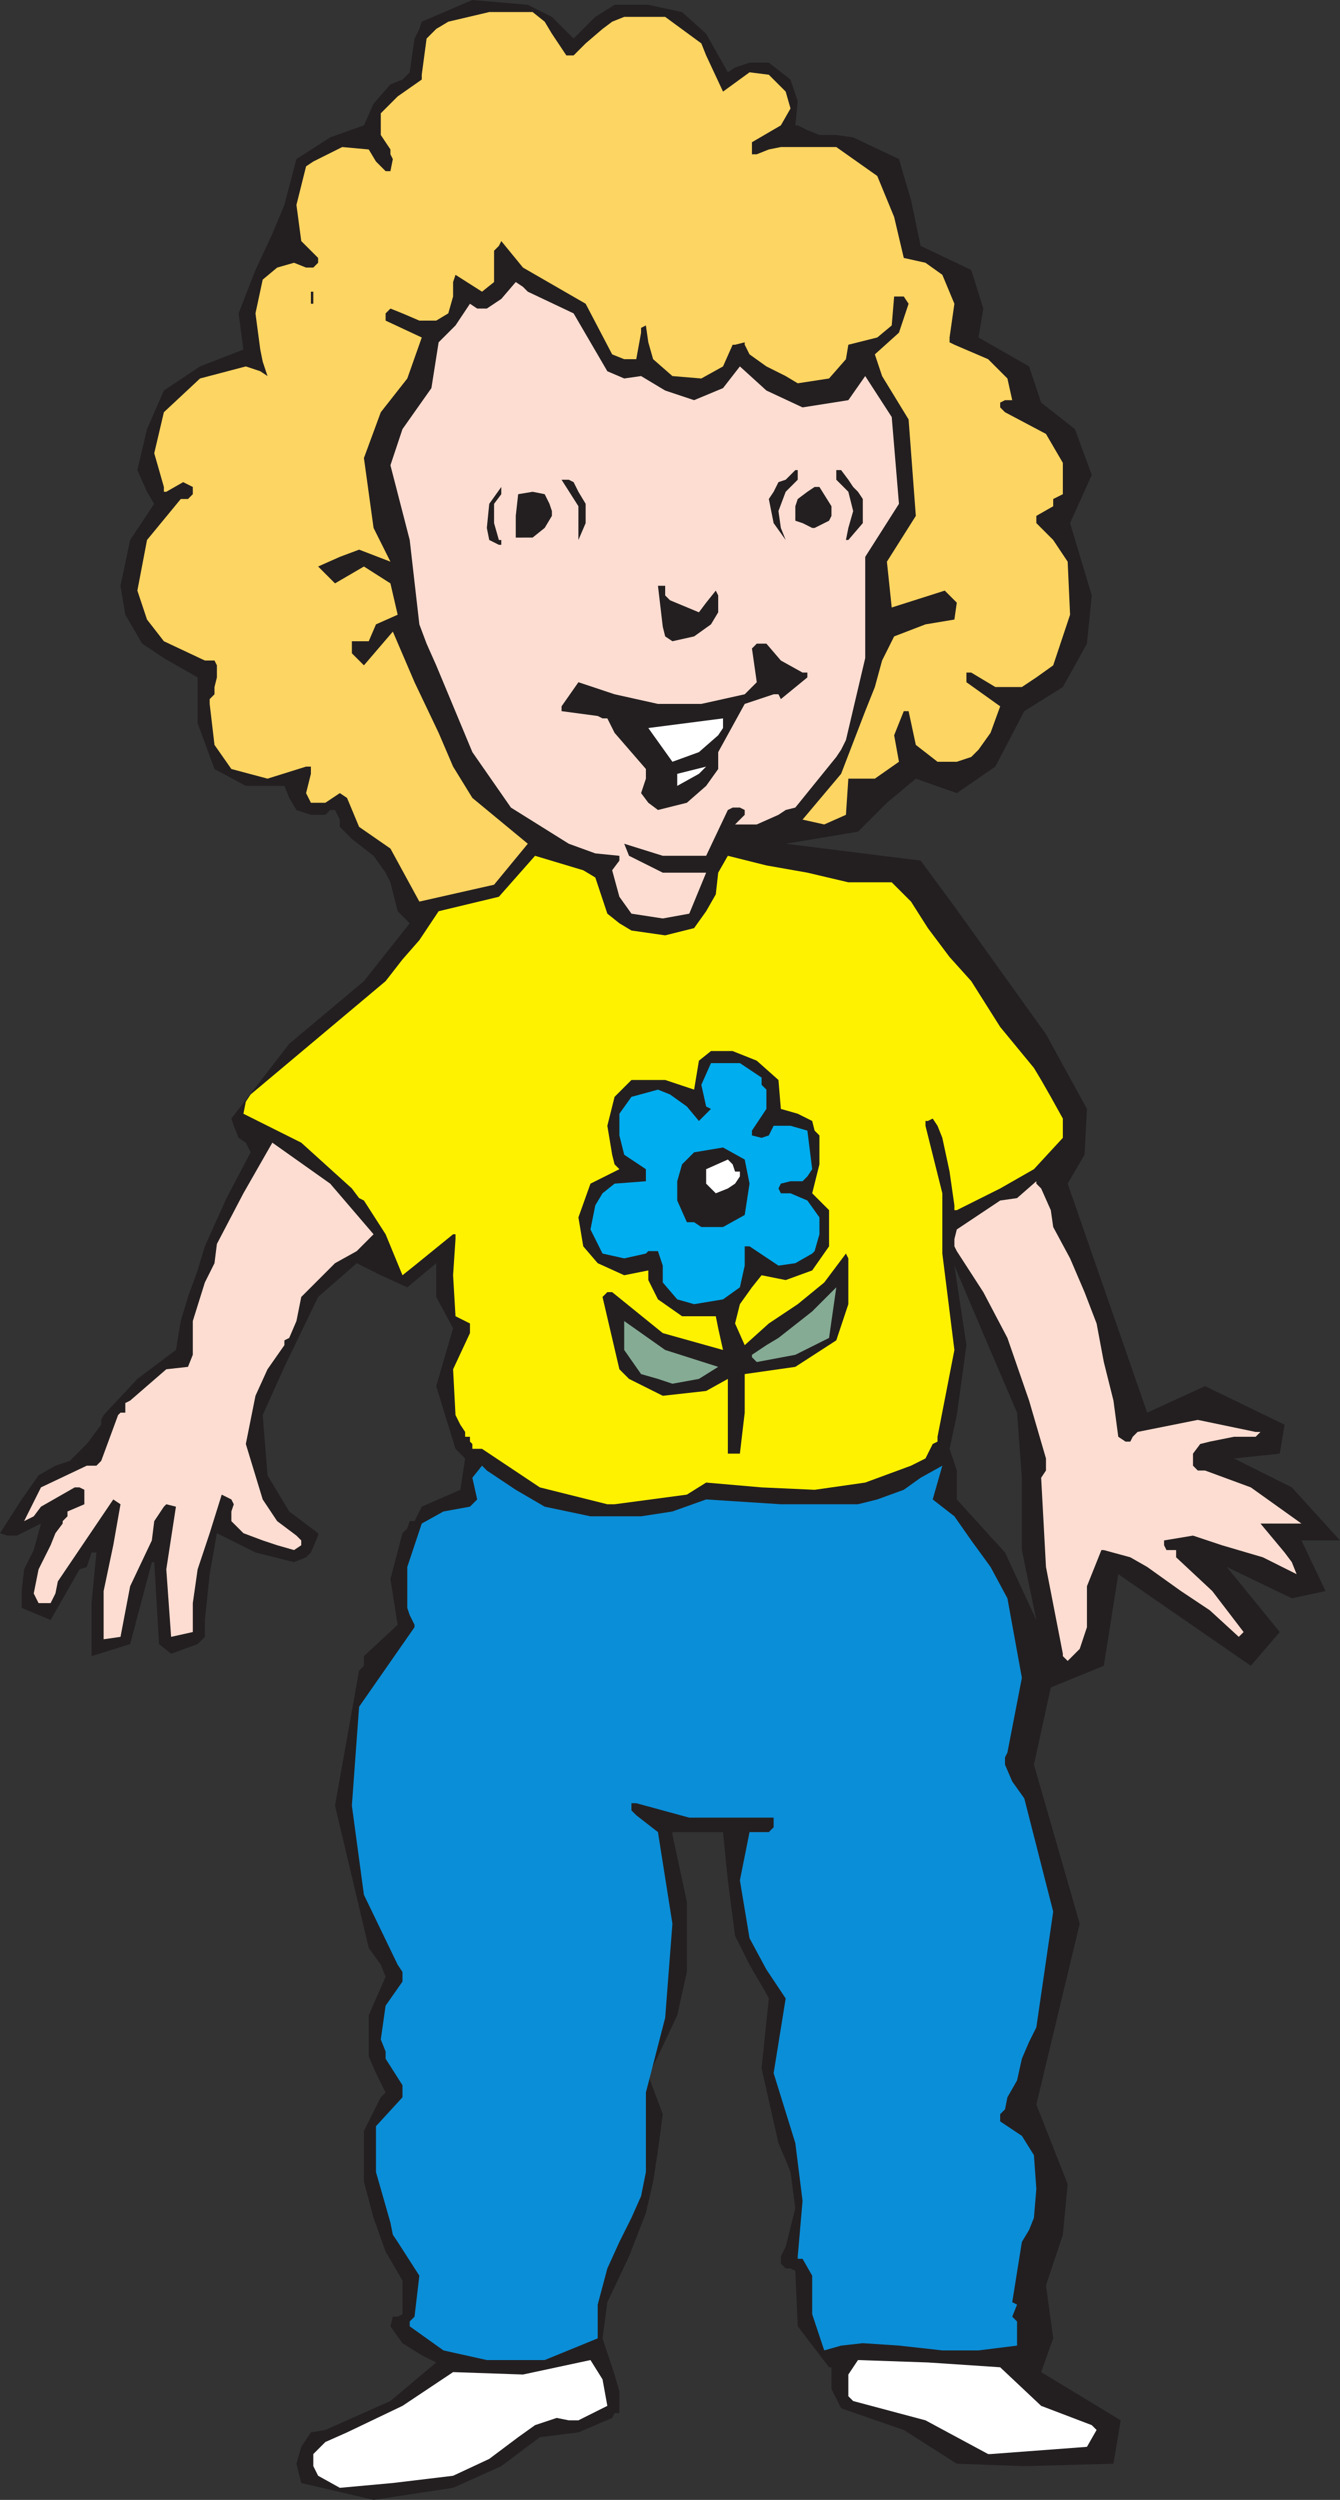
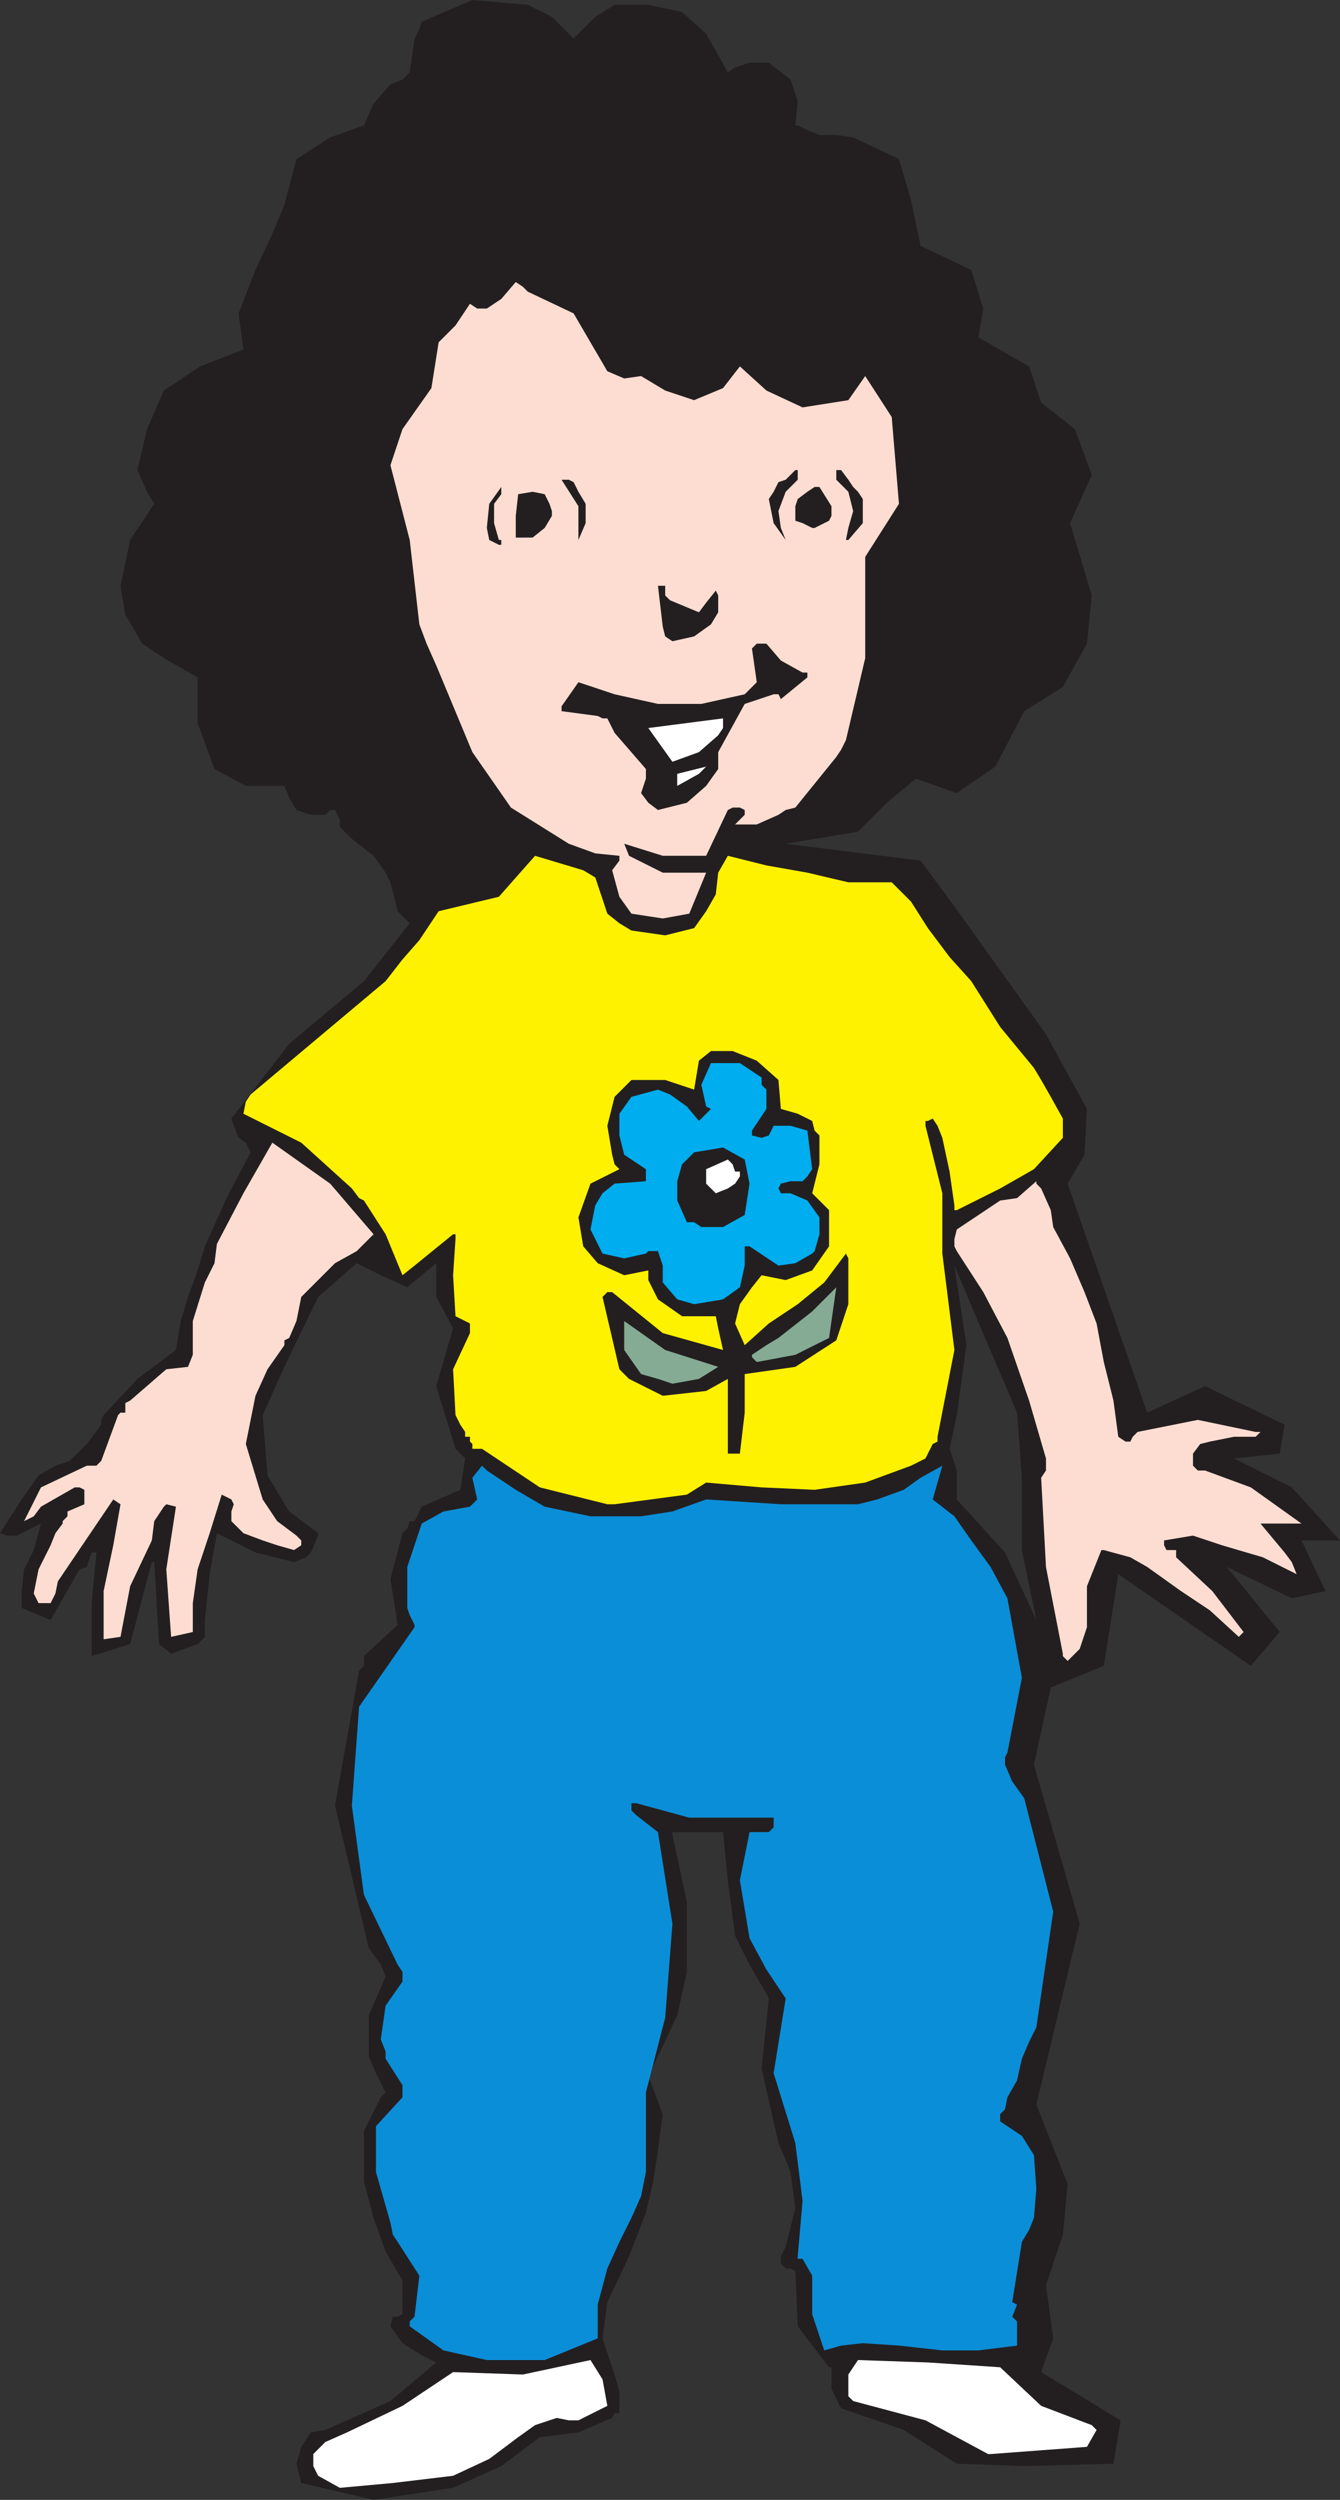
<svg xmlns="http://www.w3.org/2000/svg" width="417" height="777.75">
  <rect width="100%" height="100%" fill="#333333" stroke="none" />
  <path fill="#231f20" fill-rule="evenodd" d="m283.5 62.25 3 14.25 15.75 7.5L306 96l-1.5 9 15.75 9 3.75 11.25 10.5 8.25 5.25 14.25-6.75 15 6.75 22.5-1.5 15-7.5 13.5-12 7.5-9 17.25-12 8.25-12.75-4.5-9 7.5-9 9-22.5 3.75 42 5.25L297 282l28.5 39.75L338.25 345l-.75 14.25-5.25 9L357 439.5l18-8.25 24.75 12-1.5 9-14.25 1.5 18 9 15 16.5h-12l7.5 15.75-10.5 2.25-20.25-9.75 16.5 20.25-9 10.5-41.25-28.5-4.5 28.5L327 525l-5.25 24L336 598.5l-13.5 56.25 9.75 24.75-1.5 15.75L325.5 711l2.25 16.5L324 738l24.75 15-2.25 13.5-27.75.75-21-.75-16.5-10.5-19.5-6.75-3-6v-6.75H258l-9.75-12.75-.75-17.25-1.5-.75h-1.5l-1.5-1.5V702l1.5-3 3-12-1.5-11.25-1.5-3.75-2.25-5.25L237 643.5l2.25-21.75-.75-1.5-5.25-9-4.5-9L226.5 585l-1.5-15h-15.75v.75l4.5 21v21.75l-3 13.5-6 12.75-3 6 4.5 12-1.5 11.25-1.5 9.75-2.25 9.75-5.25 13.5-6.75 14.25-1.5 11.25 3.75 11.25 1.5 5.25v6.75h-1.5l-.75 1.5-10.5 4.5-12 1.5-12 9-15 6.75-24.75 3.75-22.5-5.25-1.5-6 1.5-5.25 3-4.5 4.5-.75 20.25-9 14.25-12-4.5-2.25-6-3.75-3.75-5.25.75-3h1.5l1.5-.75v-10.5l-5.25-9-3.75-10.5-3-11.25V663l5.25-10.5 1.5-1.5-3-6-2.25-5.25V627l5.25-12-1.5-3.75-3.75-5.25-10.5-44.25 7.5-42 1.5-1.5v-3l10.5-9.75-2.25-14.25 3.75-14.25 1.5-1.5.75-2.25h1.5l2.25-4.5 12-5.25 1.5-9.75-3-3-6-19.5 5.25-18-5.25-9.75V393l-9 7.5-8.25-3.75L111 393l-12 10.5-10.5 21.75-6.75 15 1.5 18.75L90 470.25l9 6.75v.75L96.75 483l-1.5 1.5-3.75 1.5-12-3-12-6-2.25 12.75-1.5 14.25v5.25l-2.25 2.25-8.25 3-3.75-3L48 486h-.75l-6.75 25.5-12 3.75v-16.5L30 483h-1.5l-1.5 4.5-2.25.75-9 15.75-9-3.75V495l.75-6.75 3-6 2.25-8.25-7.5 3.75h-3L0 477l6.75-10.5L12 459l5.25-3 4.5-1.5 5.25-5.25 4.5-6v-1.5l.75-1.5L42.75 429l12-9 1.5-9 2.25-7.5 3-8.25 2.25-7.5 6.75-15L78 358.5l-1.5-3-2.25-1.5-1.5-3.75L72 348l18-23.25 23.25-19.5 14.25-18-3.75-3.75-2.25-9-1.5-3-3.75-5.25-6.75-5.25-3.75-3.75V255l-1.5-3h-1.5l-1.5 1.5h-4.5l-4.5-1.5-2.25-3.75-1.5-3.75h-12l-9.75-5.25L61.5 225v-14.25l-10.5-6-6.75-4.5-5.25-9-1.5-9 3-14.25 7.5-11.25-2.25-3.75-3-6.75 3-12.75 5.25-12 11.25-7.5 13.5-5.25-1.5-11.25L79.5 84l5.25-11.25 3.75-9 3.75-14.25 10.5-6.75 10.5-3.75 3-6.75 5.25-6 3.75-1.5 2.25-2.25L129 12l1.5-3 .75-2.25L147 0l17.25 1.5 7.5 3.75L178.5 12l6.75-6.75 6-3.75h10.5l10.5 2.25 7.5 6.75 6.75 12 2.25-1.5 4.5-1.5h6l6.75 5.25 2.25 6.75-.75 7.5h.75l3 1.5L255 42h5.25l5.25.75 14.25 6.75 3.75 12.75m13.5 331.5 3.75 24.75-3 21.75-2.25 10.5 2.25 6.75v9l15 16.5 9.75 21-4.5-21.75v-22.5l-1.5-20.25-9-21-10.5-24.75" />
  <path fill="#fff" fill-rule="evenodd" d="m105.75 774 16.5-1.5 18.75-2.25 11.25-5.25 9-6.75 5.25-3.75 6.75-2.25 3.75.75h3l9-4.5-1.5-8.25-3.75-6-21 4.5L141 738l-15.75 10.5-17.25 8.25-6.75 3-3.75 3.75v3.75l1.5 3 6.75 3.75m202.5-10.5 30-2.25 3-5.25-1.5-1.5-15.75-6-12.75-12-22.5-1.5-21.75-.75-3 4.5v6.75l1.5 1.5 22.5 6 19.5 10.5h.75" />
  <path fill="#0b8ed8" fill-rule="evenodd" d="M151.5 734.25h18l16.5-6.75V717l3-11.25 3.75-8.25 3.75-7.5 3-6.75 1.5-7.5V651l6-23.25 2.25-29.25-4.5-28.5-6.75-5.25-1.5-1.5V561h1.5l16.5 4.5h26.25v3l-1.5 1.5h-6l-3 15 3 18 5.25 9.75 6 9-3.75 23.25 6.75 21.75 2.25 18-1.5 17.25v.75h1.5l3 5.25v12l3.75 11.25 5.25-1.5 6.75-.75 11.25.75 13.5 1.5h11.25l12-1.5v-7.5l-1.5-1.5 1.5-3.75-1.5-.75 3-18.75 2.25-3.75 1.5-3.75.75-9-.75-10.5-3.75-6-6.75-4.5v-2.25l1.5-1.5.75-3.75 3-5.25 1.5-6.75 2.25-5.25 2.25-4.5 5.25-36-9-35.25-3.75-5.25-2.25-5.25v-2.25l.75-1.5L318 522l-4.5-24.75-5.25-9.75-6-8.25-5.25-7.5-6.75-5.25 3-10.5-6.75 3.75-5.25 3.75-8.25 3-6 1.5h-24l-23.25-1.5-10.5 3.75-9.75 1.5h-15.75l-14.25-3-9-5.25-9-6-1.5-1.5-3 3.75 1.5 6.75-2.25 2.25-8.25 1.5-6.75 3.75-4.5 13.5v12.75l.75 2.25 1.5 3v.75L111.75 531l-2.25 30.75 3.75 27.75 10.5 21.75 1.5 2.25v3L120 624l-1.5 10.5 1.5 3.75v2.25l5.25 8.25v3.75l-8.25 9v14.25l4.5 15.75.75 3.75 1.5 2.25 6.75 10.5-1.5 12.75-1.5 1.5v1.5l10.5 7.5 13.5 3" />
  <path fill="#fdddd2" fill-rule="evenodd" d="M332.25 516.75 336 513l2.25-6.75V493.5l4.5-11.25h.75l8.25 2.25 5.25 3 10.5 7.5 9 6 9 8.25 1.5-1.5-9.75-12.75L366 484.5v-2.25h-3l-.75-1.5v-1.5l9-1.5 9 3L393 484.5l10.5 5.25L402 486l-2.25-3-7.5-9H405l-15.75-11.25L375 457.5h-2.25l-1.5-1.5v-3.75l2.25-3 3-.75 7.5-1.5h6.75l1.5-1.5h-1.5l-18-3.75L354 445.5l-1.5 1.5-.75 1.5h-1.5L348 447l-1.5-11.25-3-12-2.25-12-3.75-9.75-4.5-10.5-5.25-9.75-.75-5.25-3-6.75-1.5-1.5v-.75l-6 5.25-5.25.75-13.5 9-.75 3v2.25l.75 1.5L306 402l7.5 14.25 6.75 19.5 5.25 18v3.75l-1.5 2.25 1.5 27.75 5.25 27v.75l1.5 1.5m-300-6.75 5.25-.75 3-15.75 6.75-14.25.75-6 3-4.5.75-.75 3 .75-3 19.5 1.5 21 6.75-1.5v-9l1.5-10.5L65.25 477 69 465l3 1.5.75 1.5-.75 2.25v3l3.75 3.75 6 2.25 4.5 1.5 5.25 1.5 2.25-1.5v-1.5l-1.5-1.5-6-4.5-4.5-6.75-5.25-17.25 3-15 3.75-8.25 5.25-7.5V417l1.5-.75 2.25-5.25 1.5-7.5 10.5-10.5 6.75-3.75 5.25-5.25-13.5-15.75-18-12.75-9 15.75L67.5 387l-.75 6-3 6L60 411v10.5l-1.5 3.75-6.75.75-11.25 9.75-1.5.75v3h-1.5l-.75.75-5.25 14.25L30 456h-3l-14.25 6.75-5.25 10.5 3-1.5 2.25-3 10.5-6h1.5l1.5.75v4.5L21 470.25v1.5l-1.5 1.5v.75l-2.25 3-1.5 3.75-3.75 7.5-1.5 7.5 1.5 3h3.75l1.5-3L18 492l17.25-25.5 2.25 1.5-2.25 12.75-3 14.25v15" />
  <path fill="#fff200" fill-rule="evenodd" d="m191.25 468 22.5-3 6-3.75 17.25 1.5 16.5.75 15.75-2.25L283.5 456l4.5-2.25 2.25-4.5 1.5-.75V447l5.25-27-3.75-30v-18.75l-5.25-21v-1.5h.75l1.5-.75 1.5 2.25 1.5 3.75 2.25 10.5L297 375v1.5h.75l13.5-6.75 10.5-6 9-9.75v-6l-3.75-6.75-3-5.25-2.25-3.75-10.5-12.75-9-14.25-6.75-7.5-6.75-9-5.25-8.25-6-6H264l-12.75-3-12.75-2.25-12-3-3 5.25-.75 6.75-3 5.25-3.75 5.25-9 2.25-10.5-1.5-3.75-2.25-3.75-3-3.75-11.25-3.75-2.25-15-4.5L155.25 279l-18.75 4.5-6 9-5.25 6-5.25 6.75-42 35.25-1.5 2.25-.75 3.75 18 9 15.75 14.25 2.25 3 1.5.75L120 384l5.25 12.75 3.75-3 12-9.75h.75v1.5l-.75 11.25.75 12.75 4.5 2.25v3L141 426l.75 14.25 1.5 3 1.5 2.25v1.5h1.5v1.5l.75.75v1.5h3l18 12 21 5.25h2.25" />
  <path fill="#231f20" fill-rule="evenodd" d="M228 452.25h2.25l1.5-12.75v-12l15.75-2.25 12.75-8.25 3.75-11.25V391.5l-.75-1.5-6.75 9-8.25 6.75-9 6-7.5 6.75-3-6.75 1.5-6 3.75-5.25 3-3.75 7.5 1.5 8.25-3 5.25-7.5V376.5l-5.25-5.25 2.25-9v-9l-1.5-1.5-.75-3-4.5-2.25L243 345l-.75-9-6.75-6-7.5-3h-6.75l-3.75 3-1.5 9-9-3h-10.5l-5.25 5.25-2.25 9 1.5 9 .75 3 1.5 1.5-9 4.5-3.75 10.5 1.5 9L186 393l8.25 3.75 7.5-1.5v3l3 6 7.5 5.25h10.5l.75 3.75L225 420l-18.75-5.25L190.5 402H189l-1.5 1.5 5.25 22.5 3 3 10.5 5.25 13.5-1.5 6.75-3.75v23.25h1.5" />
  <path fill="#85ab94" fill-rule="evenodd" d="m209.25 430.5 8.25-1.5 6-3.75L207 420l-12.75-9v9l5.25 7.5 5.25 1.5 4.5 1.5m26.25-6.75 12-2.25 10.5-5.25 2.25-15.75-7.5 7.5-10.5 8.25-3.75 2.25-4.5 3v.75l1.5 1.5" />
  <path fill="#00adef" fill-rule="evenodd" d="m216 405.75 9-1.5 5.25-3.75 1.5-6.75v-6h1.5l9 6 5.25-.75 5.25-3 .75-.75L255 384v-5.25l-3.75-5.25-5.25-2.25h-3l-.75-1.5.75-1.5 3-.75h3.75l1.5-1.5 1.5-2.25-1.5-12-5.25-1.5h-5.25l-1.5 3-2.25.75-3-.75v-1.5l4.5-6.75v-6l-1.5-1.5v-2.25l-6.75-4.5h-9l-3 6.75 1.5 6.75 1.5.75-3.75 3.75-3.75-4.5-5.25-3.75-3.75-1.5-8.25 2.25-3.75 5.25v6.75l1.5 6 6.75 4.5v3.75l-9.75.75-3.75 3-2.25 3.75-1.5 7.5 3.75 7.5 6.75 1.5L201 390l.75-.75h3l1.5 4.5V399l4.5 5.25 5.25 1.5" />
  <path fill="#231f20" fill-rule="evenodd" d="M218.25 381.75H225l6.75-3.75 1.5-9.75-1.5-7.5L225 357l-9 1.5-3.75 3.75-1.5 5.25v6l3 6.75H216l2.25 1.5" />
  <path fill="#fff" fill-rule="evenodd" d="m222.75 371.25 3.75-1.5 2.25-1.5 1.5-2.25v-1.5h-1.5l-.75-2.25-1.5-1.5-6.75 3v4.5l3 3" />
-   <path fill="#fdd562" fill-rule="evenodd" d="m121.5 264 9 16.5 23.25-5.25 10.5-12.75L147 248.25l-6-9.75-4.5-10.5-7.5-15.75-6.75-15.75-9 10.5-3.75-3.75v-3.75h5.25l2.25-5.25 6.75-3-2.25-9.75-8.25-5.25-9 5.25-5.25-5.25 6.75-3 6-2.25 9.75 3.75-5.25-10.5-3-21.75 5.25-14.25 8.25-10.5 4.5-12.75L120 99.75V97.5l1.5-1.5 3.75 1.5 5.25 2.25h5.25l3.75-2.25 1.5-5.25v-4.5l.75-2.25 8.25 5.25 3.75-3V78l1.5-1.5.75-1.5 6.75 8.25 19.5 11.25 8.25 15.75 3.75 1.5H198l1.5-8.25V102l1.5-.75.75 5.25 1.5 5.25 6 5.25 9 .75L225 114l3-6.75h.75l3-.75v.75l1.5 3 5.25 3.75 6 3 3.75 2.25 9.75-1.5 5.25-6 .75-4.5 9-2.25 4.5-3.75.75-9h3l1.5 2.25-3 9-7.5 6.75 2.25 6.75 8.25 13.5 2.25 30-9 14.25 1.5 14.25 16.5-5.25 3.75 3.75-.75 5.25-9 1.5-9.75 3.75-3.75 7.5-2.25 8.25-3 7.5-7.5 19.5-12 14.25 6.75 1.5 6.75-3 .75-11.25h8.25l7.5-5.25-1.5-8.25 3-7.5h1.5l2.25 10.5 6.75 5.25h6l4.5-1.5 2.25-2.25 3.75-5.25 3-8.25-10.5-7.5v-3h1.5l7.5 4.5H318l4.5-3 5.25-3.75 5.25-15.75-.75-16.5-4.5-6.75-5.25-5.25v-2.25l5.25-3v-2.25l3-1.5V144l-5.25-9-12.75-6.75-1.5-1.5v-1.5l1.5-.75H315l-1.5-6.75-6-6-10.5-4.5-1.5-.75V105l1.5-10.5-3.75-9-5.25-3.75-6.75-1.5-3-12.75L273 54.75l-12.75-9H243l-3.75.75-3.75 1.5H234v-3.75l9-5.25 3-5.25-1.5-5.25-5.25-5.25-6-.75-8.25 6-5.25-11.25-1.5-3.75L207 5.25h-12.75l-3.75 1.5-3 2.25-5.25 4.5-3.75 3.75h-2.25l-4.5-6.75-2.25-3.75-3.75-3h-13.5l-12.75 3L135.75 9l-3 3-1.5 11.25v1.5l-7.5 5.25-5.25 5.25V42l3 4.5V48l.75 1.5-.75 3.75H120l-3-3-2.25-3.75-8.25-.75-9 4.5-2.25 1.5-3 12L93.75 75 99 80.25v1.5l-1.5 1.5h-2.25l-3.75-1.5-5.25 1.5-4.5 3.75-2.25 10.5 1.5 11.25.75 3.75 1.5 4.5-2.25-1.5-4.5-1.5-14.25 3.75L51 128.25 48 141l3 10.5v1.5h.75l5.25-3 3 1.5v2.25l-1.5 1.5h-2.25L45.75 168l-3 15.75 3 9L51 199.5l12.75 6h3l.75 1.5v3.75l-.75 3V216l-1.5 1.5v1.5l1.5 12.75 5.25 7.5 11.25 3 12-3.75h1.5v2.25l-1.5 6 1.5 3h4.5l4.5-3 2.25 1.5 3.75 9 9.75 6.75" />
  <path fill="#fdddd2" fill-rule="evenodd" d="m269.25 204.75-6 25.5-1.5 3-1.5 2.25-12.75 15.75-3 .75-2.25 1.5-6.75 3h-6.75l3-3V252l-1.5-.75H228l-1.5.75-6.75 14.25h-13.5l-12-3.75 1.5 3.75 10.5 5.25h13.5l-5.25 12.75-8.25 1.5-9.75-1.5-3.75-5.25-2.25-8.25 2.25-3v-1.5l-7.5-.75-8.25-3-18-11.25L147 234l-11.25-27-3-6.75-2.25-6-3-26.25-6-23.25 3.75-11.25 9-12.75 2.25-14.25 5.25-5.25 4.5-6.75 2.25 1.5h3l4.5-3 4.5-5.25 2.25 1.5 1.5 1.5 14.25 6.75 10.5 18 5.25 2.25 5.25-.75 7.5 4.5 9 3 9-3.75 5.25-6.75 8.25 7.5 11.25 5.25L264 124.5l5.25-7.5 8.25 12.75 2.25 27-10.5 16.5v31.5" />
  <path fill="#231f20" fill-rule="evenodd" d="M155.25 169.5h.75V168h-.75l-1.5-5.25v-6l2.25-3v-2.25l-3.75 5.25-.75 7.5.75 3.75 3 1.5M264 168l4.5-5.25v-7.5L267 153l-1.5-1.5-1.5-2.25-2.25-3h-1.5v3L264 153l1.5 6-1.5 5.25-.75 3.75h.75m-19.5 0-3.75-5.25-1.5-7.5 1.5-2.25 1.5-3 2.25-.75 3-3h.75v3L244.5 153l-2.25 6 .75 5.25 1.5 3.75m-64.5 0 2.25-5.25v-6L180 153l-1.5-3-1.5-.75h-2.25l5.25 8.25V168m-17.25-.75h3l3.75-3 2.25-3.75V159l-.75-2.25-1.5-3-3.75-.75-4.5.75-.75 6.75v6.75h2.25m90.75-3L258 162l.75-1.5v-3l-3.75-6h-1.5l-2.25 1.5-3 2.25-.75 2.25v4.5l2.25.75 3 1.5h.75M96.75 94.5h.75v-3.75h-.75v3.75m112.5 105L216 198l5.25-3.75 2.25-3.75v-5.25l-.75-1.5-3 3.75-2.25 3-9-3.75-1.5-1.5v-3h-2.25l1.5 12.75.75 3 2.25 1.5m-4.5 52.5 9-2.25 6-5.25 3.75-5.25V234l8.25-15 9-3h1.5l.75 1.5 8.25-6.75v-1.5h-1.5L243 205.5l-4.5-5.25h-3l-1.5 1.5 1.5 10.5-3.75 3.75-13.5 3h-13.5l-13.5-3-11.25-3.75-5.25 7.5v1.5l11.25 1.5 1.5.75h1.5l2.25 4.5 9.75 11.25v3l-1.5 4.5 2.25 3 3 2.25" />
  <path fill="#fff" fill-rule="evenodd" d="m209.25 237 8.25-3 6-5.25 1.5-2.25v-3l-23.25 3 7.5 10.5m1.5 7.5 6.75-3.75 2.25-2.25-9 2.25v3.75" />
</svg>